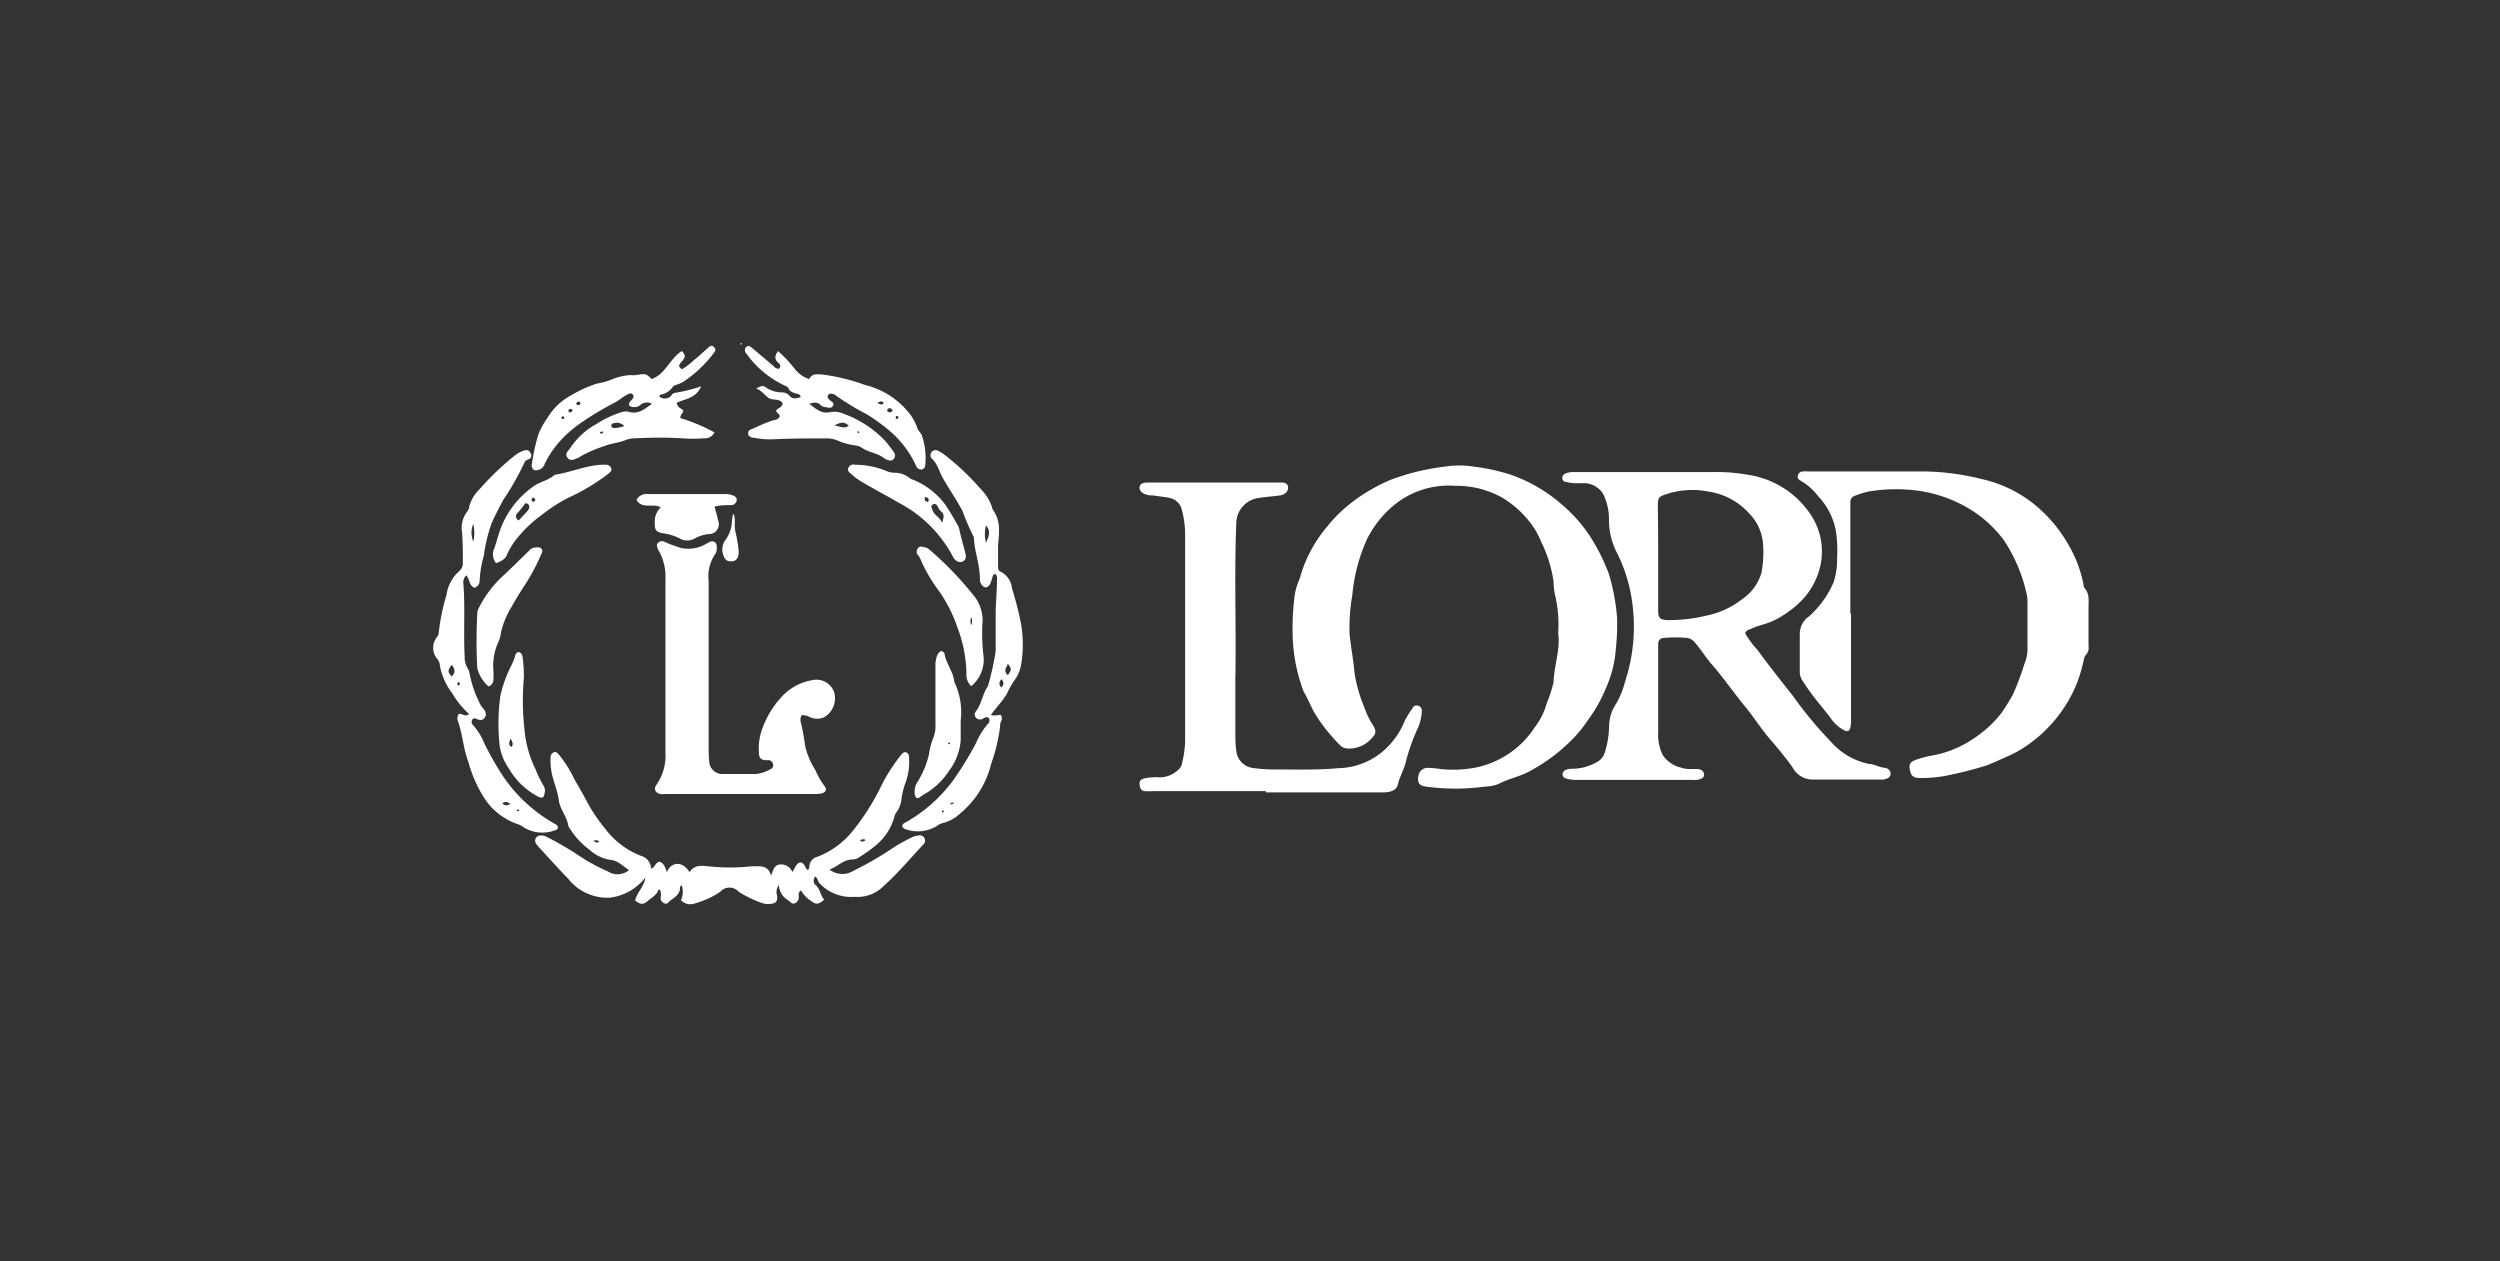
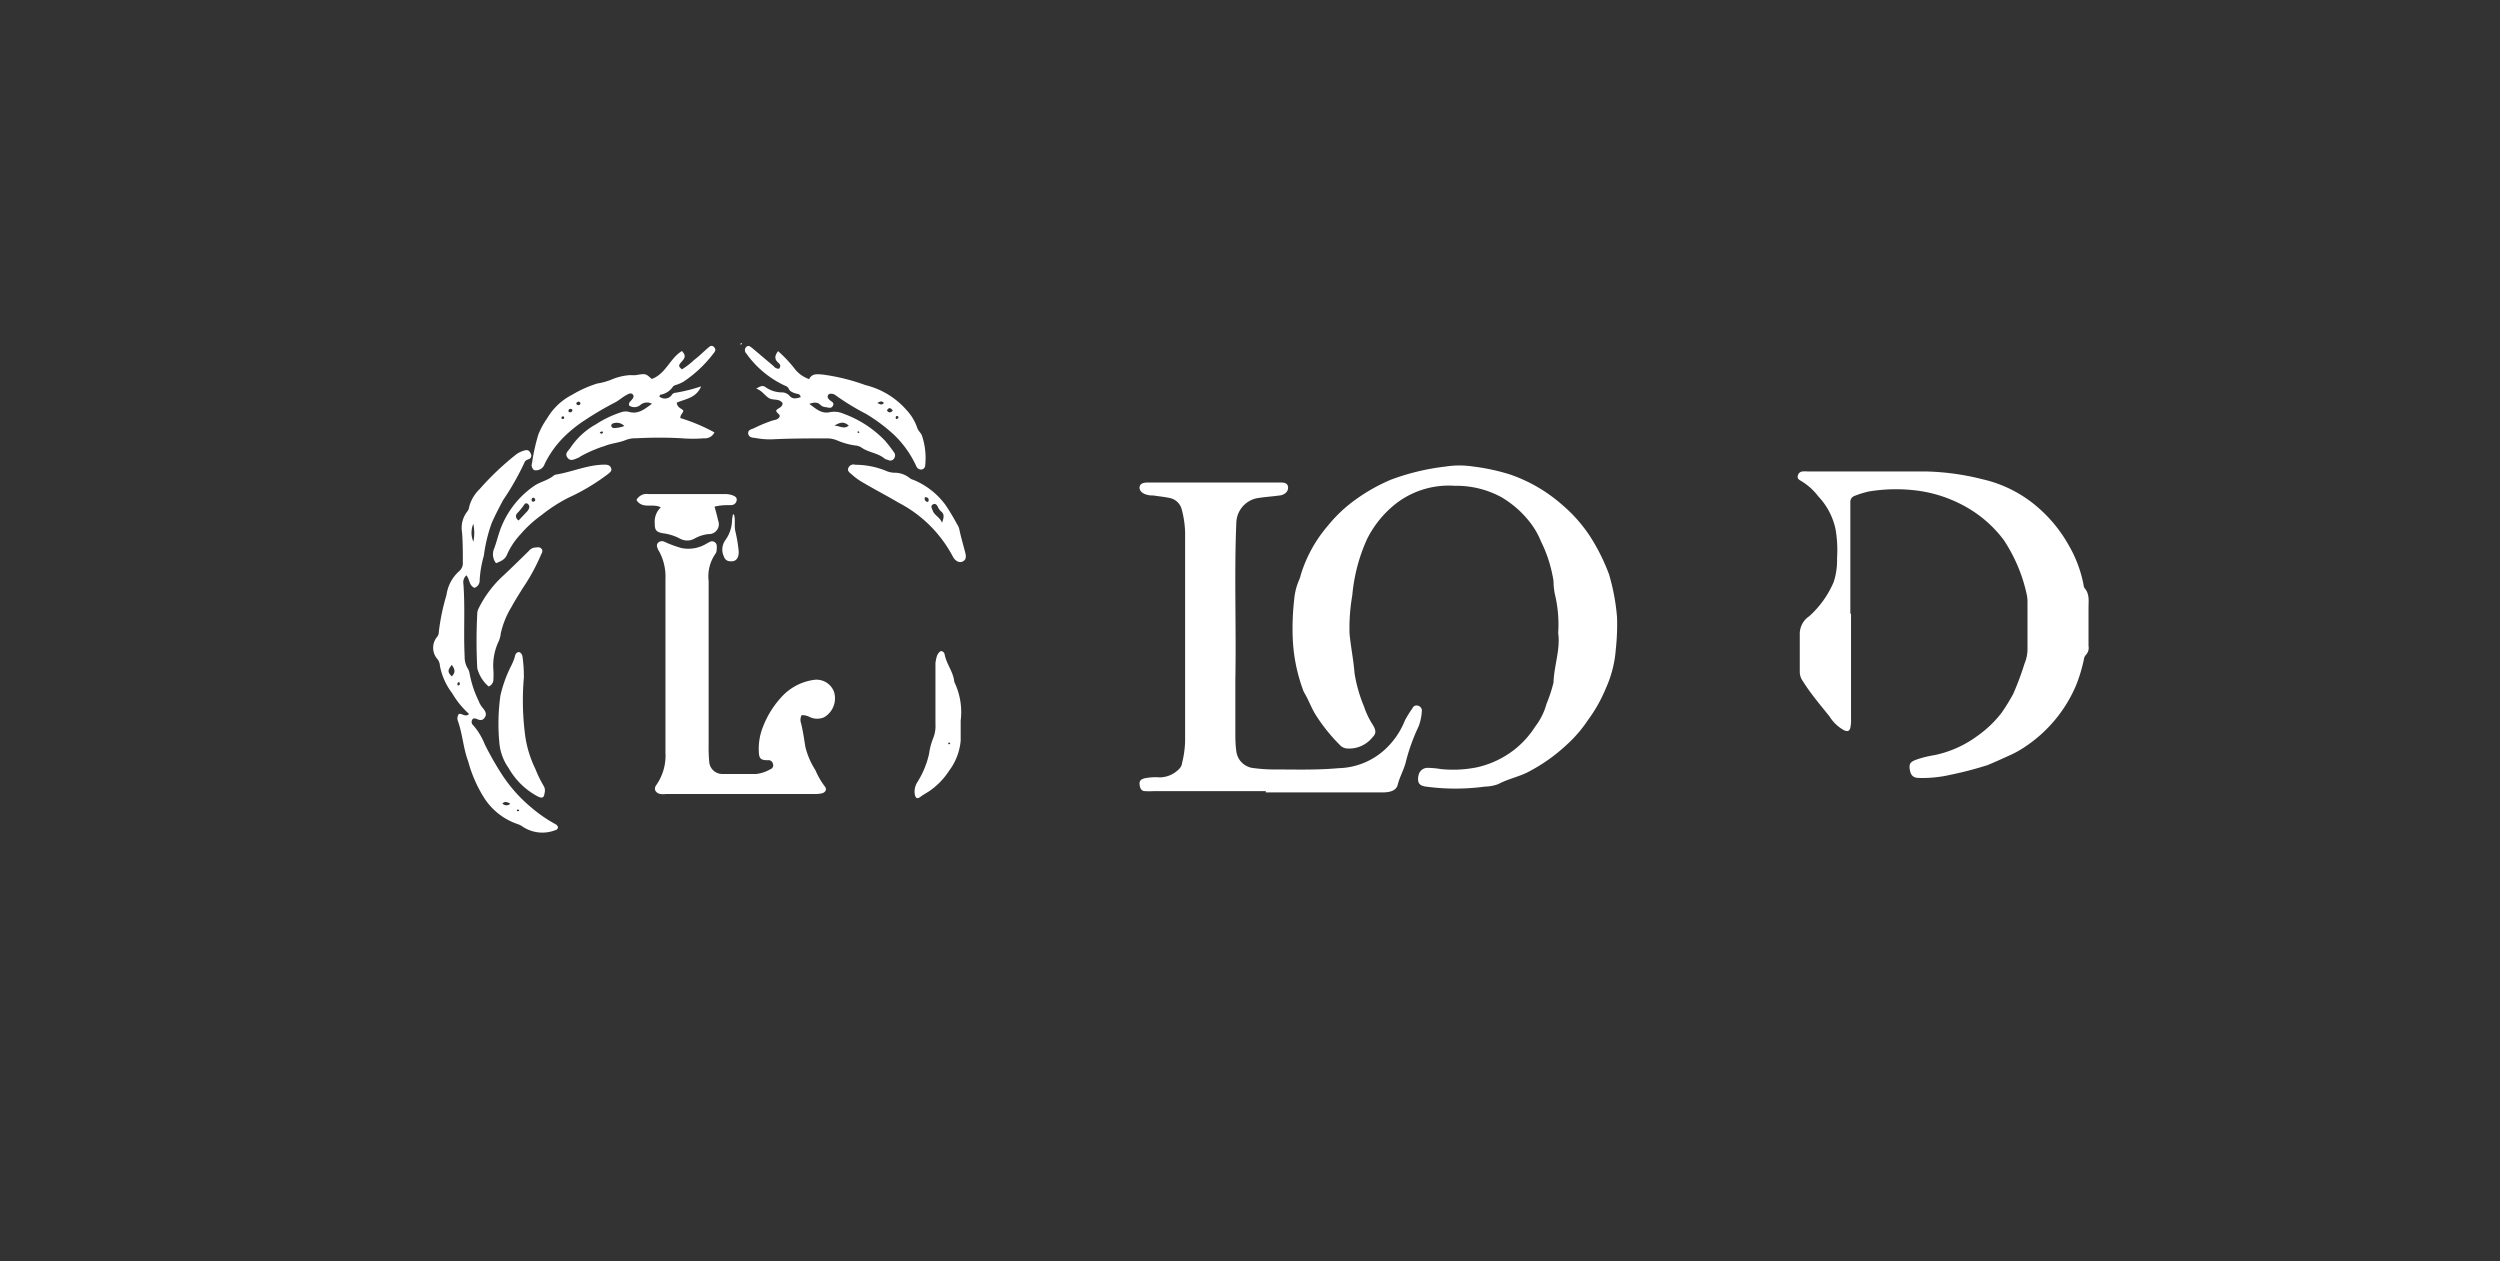
<svg xmlns="http://www.w3.org/2000/svg" id="Layer_1" data-name="Layer 1" viewBox="0 0 220 111">
  <rect x="0" y="0" width="220" height="111" fill="#333333" stroke="none" />
  <defs>
    <style>.cls-1{fill:#fff;}</style>
  </defs>
  <g id="In28RQ">
-     <path class="cls-1" d="M153.57,55.72a7.54,7.54,0,0,0,1.07,1.45c1,1.37,2.07,2.72,3.13,4.06a35.24,35.24,0,0,0,3.31,4,6.09,6.09,0,0,0,3.41,2c.44,0,.83.27,1.28.33.29,0,.61.19.6.54s-.34.44-.63.5a.62.62,0,0,1-.19,0c-2,0-4.07,0-6.1,0a2,2,0,0,1-1.71-1.08c-.62-.87-1.29-1.68-2-2.5s-1.32-1.78-2-2.63c-1.09-1.31-2.05-2.73-3.17-4-.51-.6-.92-1.29-1.45-1.88a1.06,1.06,0,0,0-.63-.37,11,11,0,0,0-2.07,0,.49.49,0,0,0-.5.53c0,.1,0,.21,0,.31,0,2.5,0,5,0,7.48a4,4,0,0,0,.41,2,2.67,2.67,0,0,0,1.6,1.09,2.21,2.21,0,0,0,.81.12h.56c.32,0,.63.14.66.47s-.32.44-.62.49a2.13,2.13,0,0,1-.44,0H138.79a3.7,3.7,0,0,1-.88-.09c-.21-.06-.41-.14-.4-.4s.19-.37.4-.43a1.65,1.65,0,0,1,.49-.06,4.33,4.33,0,0,0,2-.52,1.46,1.46,0,0,0,.85-1,8.27,8.27,0,0,0,.35-2.16,3.62,3.62,0,0,1,.63-2.06A7.41,7.41,0,0,0,143,60a15.41,15.41,0,0,0,.64-6.94,13.69,13.69,0,0,0-1.32-4.36,6.3,6.3,0,0,1-.73-3.05,5.18,5.18,0,0,0-.48-2.13,2,2,0,0,0-1.69-1c-.29,0-.59,0-.88,0a3.85,3.85,0,0,1-.68-.1c-.2,0-.37-.13-.38-.35s.16-.36.37-.44a2.23,2.23,0,0,1,.68-.09c4.11,0,8.22,0,12.33,0a15.78,15.78,0,0,1,3.07.26,8,8,0,0,1,5.2,3.19,5.84,5.84,0,0,1,1.1,4.61,6.45,6.45,0,0,1-1.72,3.28,9.11,9.11,0,0,1-2.38,1.71c-.62.32-1.35.42-2,.73C153.94,55.4,153.68,55.45,153.57,55.72ZM145.92,49v2.89c0,.63,0,1.25,0,1.88s.19.78.85.8a14.15,14.15,0,0,0,3.42-.4,7.54,7.54,0,0,0,3.09-1.42A4.27,4.27,0,0,0,155,50.44a9.27,9.27,0,0,0,.14-2.63A4.18,4.18,0,0,0,154,45.26a6,6,0,0,0-3.65-2,7.24,7.24,0,0,0-3.72.23c-.65.21-.74.3-.74,1C145.91,46,145.92,47.47,145.92,49Z" />
    <path class="cls-1" d="M137.12,55.71a11.37,11.37,0,0,0-.3-3.46,6.07,6.07,0,0,1-.11-1.12,11.92,11.92,0,0,0-1.11-3.5,6.88,6.88,0,0,0-.85-1.52,8.85,8.85,0,0,0-2.63-2.36,8.3,8.3,0,0,0-4.11-1,7.62,7.62,0,0,0-5,1.44,9.17,9.17,0,0,0-2.72,3.27A15.27,15.27,0,0,0,119,52.4a16.58,16.58,0,0,0-.24,3.37c.11,1.16.35,2.31.44,3.48a12.86,12.86,0,0,0,.84,2.94,6.83,6.83,0,0,0,.75,1.57c.29.47.35.77,0,1.11a2.63,2.63,0,0,1-2.21,1,1,1,0,0,1-.57-.21,15.27,15.27,0,0,1-2.24-2.77c-.39-.63-.62-1.32-1-1.94a1.6,1.6,0,0,1-.1-.23,14.92,14.92,0,0,1-.91-4.58,22.62,22.62,0,0,1,.13-3.39,5.47,5.47,0,0,1,.4-1.64,2.55,2.55,0,0,0,.18-.53,12,12,0,0,1,2.36-4.29,12.57,12.57,0,0,1,2.55-2.39,15.94,15.94,0,0,1,3-1.68,20.38,20.38,0,0,1,4.8-1.16,8.06,8.06,0,0,1,2.5,0,17.93,17.93,0,0,1,3.19.69,13.61,13.61,0,0,1,4.62,2.69,13,13,0,0,1,2.43,2.75,17.37,17.37,0,0,1,1.67,3.34,18.44,18.44,0,0,1,.71,3.8,20.26,20.26,0,0,1-.11,2.81,10.09,10.09,0,0,1-.88,3.44,12.85,12.85,0,0,1-1.56,2.77,11.46,11.46,0,0,1-1.87,2.18A15.27,15.27,0,0,1,134.35,68c-.82.39-1.7.57-2.5,1a3.57,3.57,0,0,1-1.17.22,19.27,19.27,0,0,1-5.2,0c-.49-.06-.69-.26-.69-.65,0-.58.28-.93.76-1a7.54,7.54,0,0,1,1.25.11,10.65,10.65,0,0,0,3.19-.16,8.32,8.32,0,0,0,3.3-1.57,8.09,8.09,0,0,0,1.8-2,5.73,5.73,0,0,0,1-2,13.06,13.06,0,0,0,.62-1.89C136.75,58.61,137.33,57.12,137.12,55.71Z" />
    <path class="cls-1" d="M162.89,54c0,3.07,0,6.15,0,9.23a3.13,3.13,0,0,1-.06.81c-.07.29-.23.37-.56.22A3.49,3.49,0,0,1,161,63.05c-.8-1-1.66-2-2.37-3.14a1.39,1.39,0,0,1-.25-.82c0-1.11,0-2.22,0-3.33a1.86,1.86,0,0,1,.83-1.53,8.56,8.56,0,0,0,2.15-3,6.14,6.14,0,0,0,.3-2.1,11,11,0,0,0-.12-2.5A6,6,0,0,0,160,43.67a5.33,5.33,0,0,0-1.54-1.37c-.17-.09-.32-.22-.25-.45a.46.46,0,0,1,.39-.36,2.74,2.74,0,0,1,.5,0c3.48,0,7,0,10.44,0a22.08,22.08,0,0,1,4.9.68A11.21,11.21,0,0,1,179.72,45,12.17,12.17,0,0,1,182,47.9a11.07,11.07,0,0,1,1.36,3.6.48.48,0,0,0,.07.24c.49.54.35,1.21.36,1.84,0,1.09,0,2.18,0,3.27a.89.89,0,0,1-.25.8.71.71,0,0,0-.15.34,13.85,13.85,0,0,1-.7,2.33,12.23,12.23,0,0,1-4.43,5.36,9.19,9.19,0,0,1-1.25.72c-.7.31-1.39.64-2.11.93a31,31,0,0,1-3.21.84,11,11,0,0,1-2.8.29c-.53,0-.75-.23-.83-.75s.08-.68.6-.87a9.35,9.35,0,0,1,1.58-.39A9.66,9.66,0,0,0,174,64.77a9.87,9.87,0,0,0,2.16-2.07,18.69,18.69,0,0,0,1-1.63,25,25,0,0,0,1-2.68,3.28,3.28,0,0,0,.26-1.35V52.89a3.09,3.09,0,0,0-.09-.68,14,14,0,0,0-2-4.69,10.72,10.72,0,0,0-2.88-2.65,11.9,11.9,0,0,0-4.6-1.68,14.69,14.69,0,0,0-4.39.06,8.32,8.32,0,0,0-1.26.39.55.55,0,0,0-.37.53c0,.19,0,.38,0,.57V54Z" />
    <path class="cls-1" d="M111.39,69.62h-9.88a6.27,6.27,0,0,1-.75,0c-.36,0-.46-.33-.48-.64s.18-.42.45-.49a4.89,4.89,0,0,1,1.32-.08,2.41,2.41,0,0,0,1.73-.76.84.84,0,0,0,.24-.5,8.8,8.8,0,0,0,.27-1.92q0-9.2,0-18.41a8.74,8.74,0,0,0-.3-2,1.37,1.37,0,0,0-1.07-1c-.47-.1-1-.15-1.43-.22-.17,0-.34,0-.5-.05-.47-.09-.77-.4-.7-.73s.47-.36.77-.36h11.57c.3,0,.68,0,.72.41s-.35.69-.73.73c-.66.09-1.33.13-2,.24a2.27,2.27,0,0,0-1.82,2.08c-.2,4.65,0,9.3-.09,13.94,0,1.49,0,3,0,4.46,0,.63,0,1.26.1,1.88a1.69,1.69,0,0,0,1.49,1.39,13.83,13.83,0,0,0,1.57.12c2,0,3.94.07,5.91-.11a6.26,6.26,0,0,0,4.32-1.86,6.93,6.93,0,0,0,1.53-2.34,9.44,9.44,0,0,1,.66-1.06.39.39,0,0,1,.52-.23.44.44,0,0,1,.31.49,4.4,4.4,0,0,1-.29,1.34,16.85,16.85,0,0,0-1.12,3.12c-.17.69-.54,1.3-.71,2-.13.53-.71.66-1.24.67-.81,0-1.63,0-2.45,0h-7.92Z" />
    <path class="cls-1" d="M70.55,62.93a.83.83,0,0,0-.06.7c.17.69.27,1.39.38,2.09a6.85,6.85,0,0,0,.89,2.06,6.61,6.61,0,0,0,.81,1.41c.22.25.1.52-.23.62a2.65,2.65,0,0,1-.69.06h-13a2.09,2.09,0,0,1-.56,0c-.44-.11-.59-.46-.32-.81a4.53,4.53,0,0,0,.79-2.85c0-5.09,0-10.18,0-15.27A4.67,4.67,0,0,0,58,48.51a.51.51,0,0,1-.09-.16c-.09-.2-.17-.4,0-.59a.5.5,0,0,1,.59-.07,10.3,10.3,0,0,0,1.47.54,3.07,3.07,0,0,0,2.22-.4c.23-.12.43-.29.69-.13s.2.47.18.74a.56.56,0,0,1-.1.29,3.46,3.46,0,0,0-.6,2.39c0,4.83,0,9.67,0,14.51A12.45,12.45,0,0,0,62.41,67a1.15,1.15,0,0,0,1.15,1.11c1,0,2,0,3,0a3.32,3.32,0,0,0,1.24-.42.36.36,0,0,0,.22-.47.4.4,0,0,0-.46-.32c-.58,0-.76-.13-.78-.69a5.17,5.17,0,0,1,.39-2.32,8.15,8.15,0,0,1,1.5-2.44,4.74,4.74,0,0,1,2.95-1.62,1.64,1.64,0,0,1,1.78,1.07,1.93,1.93,0,0,1-.88,2.22,1.53,1.53,0,0,1-1.22,0A1.55,1.55,0,0,0,70.55,62.93Z" />
-     <path class="cls-1" d="M73,76.52a1.83,1.83,0,0,0,2.1.11,29.52,29.52,0,0,0,3.61-2.1,16.35,16.35,0,0,1,1.59-.87,1.32,1.32,0,0,1,.48-.13.48.48,0,0,1,.56.2.49.49,0,0,1-.12.62c-1.13,1.21-2.19,2.48-3.42,3.58a3.2,3.2,0,0,1-2.37,1,2.38,2.38,0,0,0-.38,0,3.81,3.81,0,0,1-2.88-1.15c-.21-.16-.18-.47-.42-.65a.54.54,0,0,0,0,.74c.45.35.43.93.78,1.31-.53.43-.73.44-1.17.09a2.43,2.43,0,0,1-.86-.91c-.28.15-.2.39-.21.57a.57.57,0,0,1-.34.56c-.27.1-.39-.12-.57-.26a1.6,1.6,0,0,1-.84-1.36,1.08,1.08,0,0,0-.16.94c.07.49-.1.71-.6.73a1.52,1.52,0,0,1-.68-.06,10.21,10.21,0,0,1-2.09-1,1.08,1.08,0,0,0-1.63,0,7.59,7.59,0,0,1-2.16,1,1.18,1.18,0,0,1-1.3-.26A1.76,1.76,0,0,0,60,77.92a.21.21,0,0,0-.16.21c0,.7-.67.9-1.05,1.31-.22.24-.67-.07-.66-.45a1.14,1.14,0,0,0,0-.55c0-.06-.07-.1-.16-.21-.16.56-.64.76-1,1.08s-.67.29-1.08-.08c.19-.72.82-1.27.9-2A4.7,4.7,0,0,1,53.63,79,4.41,4.41,0,0,1,50,77.33c-.87-.9-1.71-1.83-2.56-2.76a1.84,1.84,0,0,1-.27-.34.45.45,0,0,1,.34-.7.91.91,0,0,1,.61.12,28,28,0,0,1,2.65,1.53,16.91,16.91,0,0,0,2.73,1.51,1.57,1.57,0,0,0,1.85-.12c-.56-.37-1-.86-1.64-.9a3.6,3.6,0,0,1-1.87-.92,6.74,6.74,0,0,1-1.75-1.93s-.06-.07-.07-.11c-.11-.84-.75-1.48-.85-2.32s-.55-1.76-.67-2.68a5.42,5.42,0,0,1-.05-1.06.47.47,0,0,1,.29-.45c.23-.08.34.1.47.24a10.41,10.41,0,0,1,1.27,2c.41.75.85,1.48,1.24,2.23a14,14,0,0,0,1.51,2.22,7.16,7.16,0,0,0,3.14,2.41,1.23,1.23,0,0,1,.93,1.15c.35-.12.36-.56.75-.62.38.14.5.53.64.92.35-.88,1.31-1.06,2,0,.38-.64,1-.58,1.6-.52a17.45,17.45,0,0,0,3.89,0l.31,0c.6,0,1.15,0,1.36.84.2-.52.3-1,.87-1a1.06,1.06,0,0,1,1,.65c.27-.29.29-.69.67-.83.39,0,.44.44.66.67.19-.07.16-.24.18-.37a.91.91,0,0,1,.69-.79A7.44,7.44,0,0,0,75.14,73a21.34,21.34,0,0,0,2.2-3.41,15.52,15.52,0,0,1,1.83-3,1.39,1.39,0,0,1,.15-.19c.12-.12.24-.26.43-.19a.39.39,0,0,1,.24.4,5.27,5.27,0,0,1-.29,2.23,6.68,6.68,0,0,0-.35,1.33,2.54,2.54,0,0,1-.48,1.34.84.84,0,0,0-.17.4,5,5,0,0,1-1.65,2.5,13,13,0,0,1-1.4,1,1,1,0,0,1-.64.22C74.22,75.64,73.73,76.25,73,76.52ZM52.23,74c.17.12.3.2.51.08A.4.4,0,0,0,52.23,74ZM75.69,74a.37.37,0,0,0,.47-.07c-.06-.09-.15-.07-.22-.07A.26.26,0,0,0,75.69,74Z" />
    <path class="cls-1" d="M41.75,51.73c-.49-.21-.41-.77-.71-1.1a.82.82,0,0,0-.26.76c.16,2.13,0,4.26.11,6.4a1.91,1.91,0,0,0,.25,1,1.14,1.14,0,0,1,.18.46,9.49,9.49,0,0,0,.8,2.43,2.09,2.09,0,0,0,.38.64c.2.25.38.53.14.85s-.51.17-.79.06a1.06,1.06,0,0,0-.2,0,.38.38,0,0,0,0,.6,5.8,5.8,0,0,1,1,1.65,26.77,26.77,0,0,0,1.51,2.66,13.05,13.05,0,0,0,2.69,3,12.42,12.42,0,0,0,2,1.37.51.51,0,0,1,.25.25.27.27,0,0,1-.22.29,3.13,3.13,0,0,1-2.88-.3,1.6,1.6,0,0,0-.45-.23,5.65,5.65,0,0,1-2.94-2.3A11.72,11.72,0,0,1,41.2,67c-.43-1.15-.49-2.36-.89-3.51a.66.66,0,0,1,.07-.66c.29-.08.56.32.9,0A7.62,7.62,0,0,1,39.79,61a5.7,5.7,0,0,1-1.08-2.42,1,1,0,0,0-.26-.63,1.51,1.51,0,0,1,0-1.89.61.61,0,0,0,.16-.4,18.78,18.78,0,0,1,.68-3.3,3.44,3.44,0,0,1,1.13-2.11.92.92,0,0,0,.31-.78c0-.87,0-1.75-.07-2.63A2.33,2.33,0,0,1,41.13,45a.82.82,0,0,0,.16-.41,3.3,3.3,0,0,1,.91-1.54A24.46,24.46,0,0,1,45.41,40a2.2,2.2,0,0,1,.79-.37c.28-.08.43.09.52.32a.32.32,0,0,1-.2.46c-.16.06-.31.12-.37.3A23.44,23.44,0,0,1,44.28,44c-.35.65-.69,1.31-1,2a13.47,13.47,0,0,0-.7,2.9,9.68,9.68,0,0,0-.37,2.15A.67.67,0,0,1,41.75,51.73Zm-2,6.79c-.37.47-.37.62,0,1C40.14,59.16,40,58.86,39.77,58.52Zm1.9-10.82a3.76,3.76,0,0,0,0-1.6A2,2,0,0,0,41.67,47.7Zm3.22,23c-.2-.08-.39-.23-.66,0A.47.47,0,0,0,44.89,70.74Zm-4.53-10.4c.08,0,.12,0,.12-.11s0-.14-.06-.15-.14,0-.14.12A.13.13,0,0,0,40.36,60.34Zm5.33,11s-.06-.07-.08-.07a.12.12,0,0,0-.1.06c0,.07,0,.11.11.09S45.66,71.4,45.69,71.37Z" />
-     <path class="cls-1" d="M87.2,62.91c.32.12.59,0,.85,0,.19.22.11.45,0,.67A2.21,2.21,0,0,0,88,64a15.44,15.44,0,0,1-.78,3.22,8.12,8.12,0,0,1-2.71,4.35,3.43,3.43,0,0,1-1.51.85,1.46,1.46,0,0,0-.56.27,3.23,3.23,0,0,1-2.84.25s-.1-.07-.14-.11a.45.45,0,0,1-.06-.12c0-.23.21-.29.37-.38a13.32,13.32,0,0,0,4.12-3.68,29.1,29.1,0,0,0,2-3.26,6.55,6.55,0,0,1,1-1.64.44.44,0,0,0,.13-.57c-.23-.15-.4,0-.58.1a.5.5,0,0,1-.57-.14.41.41,0,0,1,0-.53c.5-.64.58-1.47,1-2.13a.4.4,0,0,0,.09-.17,25.3,25.3,0,0,0,.66-3c0-1.09,0-2.17,0-3.26s.11-1.92.11-2.89c0-.22.07-.46-.13-.64-.25,0-.23.21-.29.35a2.86,2.86,0,0,1-.21.58c-.23.31-.48.32-.72,0a.82.82,0,0,1-.15-.53c0-1.24-.49-2.42-.53-3.65a20.26,20.26,0,0,1-1-2.3c-.53-1-1.17-1.92-1.73-2.9-.33-.58-.47-1.29-1-1.74a.45.45,0,0,1,.52-.69,3.22,3.22,0,0,1,.64.39,22,22,0,0,1,3.17,3,4.2,4.2,0,0,1,1,1.6.78.78,0,0,0,.07.23c.74,1,.54,2.07.46,3.15,0,.61,0,1.21,0,1.82,0,.19,0,.4.23.48a1.85,1.85,0,0,1,1,1.48,29.06,29.06,0,0,1,.8,3.15,10.91,10.91,0,0,1,0,3.56,3.22,3.22,0,0,1-.55,1.31,9,9,0,0,0-.73,1.29C88.16,61.78,87.64,62.29,87.2,62.91Zm-.43-15.16c.36-.74.35-1.08,0-1.52A2.92,2.92,0,0,0,86.77,47.75Zm1.92,11.66c.34-.46.34-.56,0-1C88.61,58.71,88.24,59,88.69,59.41Zm-.58,1.08a.44.44,0,0,0,0-.72C87.94,60,87.86,60.24,88.11,60.49ZM83.59,70.77c.25,0,.25,0,.37-.11A.31.31,0,0,0,83.59,70.77Zm-.55.58a.09.09,0,0,0-.14,0,.09.09,0,0,0,0,.09c0,.07.08.08.14,0S83,71.39,83,71.35Z" />
    <path class="cls-1" d="M59.55,35.44c.07.47.42.48.58.69,0,.23-.27.33-.26.66a15.84,15.84,0,0,1,3,1.26.92.92,0,0,1-.92.52,12.51,12.51,0,0,1-1.94,0c-1.35-.08-2.72-.07-4.08,0a2.23,2.23,0,0,0-.86.15c-.61.25-1.28.29-1.87.53a11.58,11.58,0,0,0-2.11.91.8.8,0,0,1-.21.13c-.31.11-.66.35-.93,0s0-.57.21-.83a6.43,6.43,0,0,1,2.28-2.12,9.23,9.23,0,0,1,2.31-1.09,1.19,1.19,0,0,1,.62,0c.79.22,1.34-.23,2-.72a.91.91,0,0,0-1,.09.81.81,0,0,1-1,.07c-.08-.27.12-.37.23-.51s.22-.28.1-.45-.34-.11-.51,0c-.35.17-.65.45-1,.65A28.89,28.89,0,0,0,51.43,37a11.43,11.43,0,0,0-1.8,1.45,8.7,8.7,0,0,0-1.7,2.38.8.8,0,0,1-.93.54.55.55,0,0,1-.18-.63,17,17,0,0,1,.55-2.49,6.55,6.55,0,0,1,.77-1.42,5.35,5.35,0,0,1,2.19-2.08,10.42,10.42,0,0,1,2.22-1,5.66,5.66,0,0,0,1.39-.4,4.94,4.94,0,0,1,1.52-.34,4,4,0,0,0,.5,0c.85-.14.85-.15,1.39.34,1.24-.44,1.6-1.82,2.66-2.46.32.36.33.54,0,.91s-.32.43,0,.7a6.32,6.32,0,0,0,1.08-.83c.4-.3.76-.66,1.15-1,.17-.14.36-.37.59-.13s.08.41-.08.61a10.88,10.88,0,0,1-2.59,2.43,3.38,3.38,0,0,1-.51.24c-.16.06-.38.1-.44.22a1.65,1.65,0,0,1-1.13.7s0,.07-.07.14a.75.75,0,0,0,1,0s.06-.06.09-.1a.44.44,0,0,1,.36-.22A14.46,14.46,0,0,0,61.7,34C61.25,35.06,60.28,35.1,59.55,35.44Zm-4.61,2.05a.92.92,0,0,0-1.06-.2.21.21,0,0,0-.08.22.24.24,0,0,0,.24.16A2.83,2.83,0,0,0,54.94,37.49Zm-4.57-1.38c0-.1-.08-.13-.17-.13a.17.17,0,0,0-.17.14.12.12,0,0,0,.12.16A.19.19,0,0,0,50.37,36.11Zm.71-.64q-.12-.22-.3-.06a.11.11,0,0,0,0,.2A.18.18,0,0,0,51.08,35.47Zm-1.43,1.28a.11.11,0,0,0-.12-.11.12.12,0,0,0-.12.11.11.11,0,0,0,.15.12A.11.11,0,0,0,49.65,36.75Zm3.13,1.33c.15.12.24.12.3-.07A.22.22,0,0,0,52.78,38.08Z" />
    <path class="cls-1" d="M68.55,32.45c.21-.23.09-.41-.08-.55-.37-.33-.26-.65,0-1A11.31,11.31,0,0,1,70,32.54a2.75,2.75,0,0,0,1.2.82c.27-.5.67-.44,1.19-.4a17.62,17.62,0,0,1,3.77.93,7,7,0,0,1,3.62,2.2,4.33,4.33,0,0,1,.93,1.54c.07.27.32.44.42.7a6.18,6.18,0,0,1,.29,2.6.38.38,0,0,1-.34.39c-.22,0-.35-.1-.44-.28a9,9,0,0,0-2-2.81,15.11,15.11,0,0,0-2.45-1.82,21.1,21.1,0,0,1-2.65-1.62.62.62,0,0,0-.41-.14.26.26,0,0,0-.23.43.83.83,0,0,0,.13.14c.14.13.41.2.27.48s-.39.17-.62.13a.72.72,0,0,1-.46-.18c-.27-.28-.58-.26-1-.11.59.44,1.06.88,1.77.74a2,2,0,0,1,1.22.12,9.61,9.61,0,0,1,3.68,2.39,12,12,0,0,1,.77,1,.45.45,0,0,1,0,.58.38.38,0,0,1-.5.11,1.33,1.33,0,0,1-.3-.11c-.6-.52-1.44-.54-2.07-1a1.18,1.18,0,0,0-.54-.17,6.11,6.11,0,0,1-1.57-.44,2.31,2.31,0,0,0-1-.18c-1.57,0-3.14,0-4.71.08a6.85,6.85,0,0,1-1.56-.13c-.24,0-.55-.08-.57-.39s.27-.36.47-.44A13.29,13.29,0,0,1,68,37c.22-.05.46-.08.59-.3s-.25-.33-.29-.56c.13-.25.55-.25.57-.65-.27-.45-.84-.23-1.21-.46s-.59-.65-1.11-.83c.34-.21.59-.32.83-.12a2.51,2.51,0,0,0,1.41.45.89.89,0,0,1,.67.28c.29.36.64.25,1,.14-.06-.33-.3-.27-.46-.33s-.48-.14-.59-.41a.53.53,0,0,0-.33-.27,8.63,8.63,0,0,1-3.41-2.84.4.4,0,0,1,0-.57c.21-.2.38,0,.54.11l1.87,1.58A.56.56,0,0,0,68.55,32.45Zm4.8,5c.53,0,.92.37,1.34,0C74.28,37.11,74,37.1,73.35,37.5Zm5.2-1.34c-.18-.24-.33-.27-.5,0C78.18,36.31,78.32,36.36,78.55,36.16Zm-1.39-.65c.27.08.44.25.62,0C77.61,35.27,77.45,35.29,77.16,35.51Zm1.77,1.38c.09,0,.13,0,.13-.11a.11.11,0,0,0-.11-.12.1.1,0,0,0-.12.11A.12.12,0,0,0,78.93,36.89Zm-3.31,1.18s-.05-.06-.08-.06-.08,0-.08.06.05.09.11.07S75.6,38.09,75.62,38.07Z" />
    <path class="cls-1" d="M75.27,40.9a7.17,7.17,0,0,1,2.74.55,1.85,1.85,0,0,0,.74.15,2.12,2.12,0,0,1,1.28.45.8.8,0,0,0,.33.17,6.62,6.62,0,0,1,2.86,2.24,19.44,19.44,0,0,1,1,1.67,1.22,1.22,0,0,1,.2.45c.14.68.34,1.34.51,2,.07.29.16.65-.21.83s-.72-.13-.88-.45a11.23,11.23,0,0,0-4.76-4.72C78,43.6,76.83,43,75.7,42.32a5.74,5.74,0,0,1-.79-.61c-.17-.13-.35-.27-.26-.52A.49.49,0,0,1,75.27,40.9ZM82.9,46c.16-.44.2-.7,0-.92a1.23,1.23,0,0,1-.35-.43c-.08-.21-.24-.4-.47-.25s-.05.36,0,.54C82.24,45.36,82.7,45.5,82.9,46Zm-1.21-1.87c.08-.21,0-.32-.15-.36s-.18,0-.17.13S81.48,44.19,81.69,44.16Z" />
    <path class="cls-1" d="M43.65,49.56a1.27,1.27,0,0,1-.14-1.34c.15-.43.27-.88.41-1.31a8,8,0,0,1,3-4.09c.58-.43,1.31-.53,1.84-1l.12-.05c1.46-.23,2.83-.88,4.34-.88.26,0,.47.06.56.31s-.11.37-.27.51a18.23,18.23,0,0,1-3.47,2.08,13.57,13.57,0,0,0-2.36,1.52A10.64,10.64,0,0,0,45.82,47a6.65,6.65,0,0,0-1.18,1.75C44.47,49.23,44.09,49.39,43.65,49.56Zm2-3.77.74-.79a.69.69,0,0,0,.19-.38.31.31,0,0,0-.13-.27.2.2,0,0,0-.28,0,5.76,5.76,0,0,1-.65.81C45.34,45.35,45.37,45.59,45.61,45.79Zm1.33-2a.19.19,0,0,0-.2.19.15.15,0,0,0,.13.17A.18.18,0,0,0,47.1,44,.19.19,0,0,0,46.94,43.8Z" />
    <path class="cls-1" d="M43,60.41a3.16,3.16,0,0,1-1-1.6A45.59,45.59,0,0,1,42,54a1,1,0,0,1,.1-.42,9.75,9.75,0,0,1,2.14-2.88c.78-.72,1.53-1.47,2.29-2.21a.85.85,0,0,1,.47-.3c.22,0,.47-.11.65.1s0,.4-.08.62A17.27,17.27,0,0,1,46,51.76c-.34.55-.69,1.1-1,1.67a7.57,7.57,0,0,0-.93,2.3,2.44,2.44,0,0,1-.17.67A5,5,0,0,0,43.42,59a6.19,6.19,0,0,1,0,.75A.66.66,0,0,1,43,60.41Z" />
    <path class="cls-1" d="M82.8,57.29a.36.36,0,0,1,.33.3c.15.83.74,1.5.84,2.35a.43.43,0,0,0,.06.18,6.08,6.08,0,0,1,.51,3.29c0,.59,0,1.17,0,1.76a5.13,5.13,0,0,1-1,2.63A6.41,6.41,0,0,1,82,69.46c-.31.25-.67.41-1,.66s-.44.06-.5-.22a1.57,1.57,0,0,1,.26-1.12,7.91,7.91,0,0,0,1-2.45,5.6,5.6,0,0,1,.37-1.39,2.84,2.84,0,0,0,.19-1.23V58.32C82.4,57.92,82.42,57.52,82.8,57.29Zm.8,8.1s-.07-.06-.09-.06a.12.12,0,0,0-.06.08c0,.07,0,.11.11.07S83.59,65.42,83.6,65.39Z" />
-     <path class="cls-1" d="M85.47,60.38a1.33,1.33,0,0,1-.42-1.13,12.12,12.12,0,0,0-.82-4.1,12.57,12.57,0,0,0-1.57-3.1A13.48,13.48,0,0,1,81,49.2a2.06,2.06,0,0,0-.23-.37.45.45,0,0,1,0-.58c.15-.23.36-.14.56-.1a.9.9,0,0,1,.45.21,29.61,29.61,0,0,1,3.82,3.94,3.5,3.5,0,0,1,.87,2.28,16.6,16.6,0,0,0,.07,3.07A3,3,0,0,1,85.47,60.38Zm0-6.05a.89.89,0,0,0,0,.68A1,1,0,0,0,85.49,54.33Z" />
-     <path class="cls-1" d="M45.67,57.38c.27.09.31.34.33.56a12,12,0,0,1,.1,1.69,23.51,23.51,0,0,0,.08,4.82,9.74,9.74,0,0,0,.94,3.23,10,10,0,0,0,.74,1.51.8.8,0,0,1,.06.61c-.05.42-.22.47-.59.29a6.38,6.38,0,0,1-2.57-2.5,4.52,4.52,0,0,1-.82-2.26,17.9,17.9,0,0,1,.1-4.14A11.42,11.42,0,0,1,45,58.56a6.07,6.07,0,0,0,.29-.7C45.33,57.65,45.38,57.41,45.67,57.38ZM44.93,65c-.13.34-.21.55.07.73C45.2,65.51,45.11,65.32,44.93,65Z" />
+     <path class="cls-1" d="M45.67,57.38c.27.09.31.34.33.56a12,12,0,0,1,.1,1.69,23.51,23.51,0,0,0,.08,4.82,9.74,9.74,0,0,0,.94,3.23,10,10,0,0,0,.74,1.51.8.8,0,0,1,.06.61c-.05.42-.22.47-.59.29a6.38,6.38,0,0,1-2.57-2.5,4.52,4.52,0,0,1-.82-2.26,17.9,17.9,0,0,1,.1-4.14A11.42,11.42,0,0,1,45,58.56a6.07,6.07,0,0,0,.29-.7C45.33,57.65,45.38,57.41,45.67,57.38ZM44.93,65C45.2,65.51,45.11,65.32,44.93,65Z" />
    <path class="cls-1" d="M62.88,44.58c.12.45.23.82.31,1.21A.87.87,0,0,1,62.35,47a3.17,3.17,0,0,0-1.24.4,1.31,1.31,0,0,1-1.27,0,4.34,4.34,0,0,0-1.48-.47c-.61-.1-.75-.28-.74-.88a1.71,1.71,0,0,1,.53-1.4c-.68-.39-1.62.19-2.14-.65a1,1,0,0,1,1.05-.52h6.65a2,2,0,0,1,.68.08c.22.08.47.17.44.45a.49.49,0,0,1-.47.44c-.37,0-.75,0-1.12.06Z" />
    <path class="cls-1" d="M64.59,45.27c.15.49,0,1,.13,1.52A13.27,13.27,0,0,1,65,48.45c.05.64-.23,1-.72.94a.56.56,0,0,1-.57-.4,1.42,1.42,0,0,1,.13-1.47,3.12,3.12,0,0,0,.58-1.69c0-.19.05-.37.07-.55Z" />
    <path class="cls-1" d="M65.28,30.18s0,.05,0,.08,0,0-.07.06-.05-.06-.05-.08S65.26,30.2,65.28,30.18Z" />
  </g>
</svg>